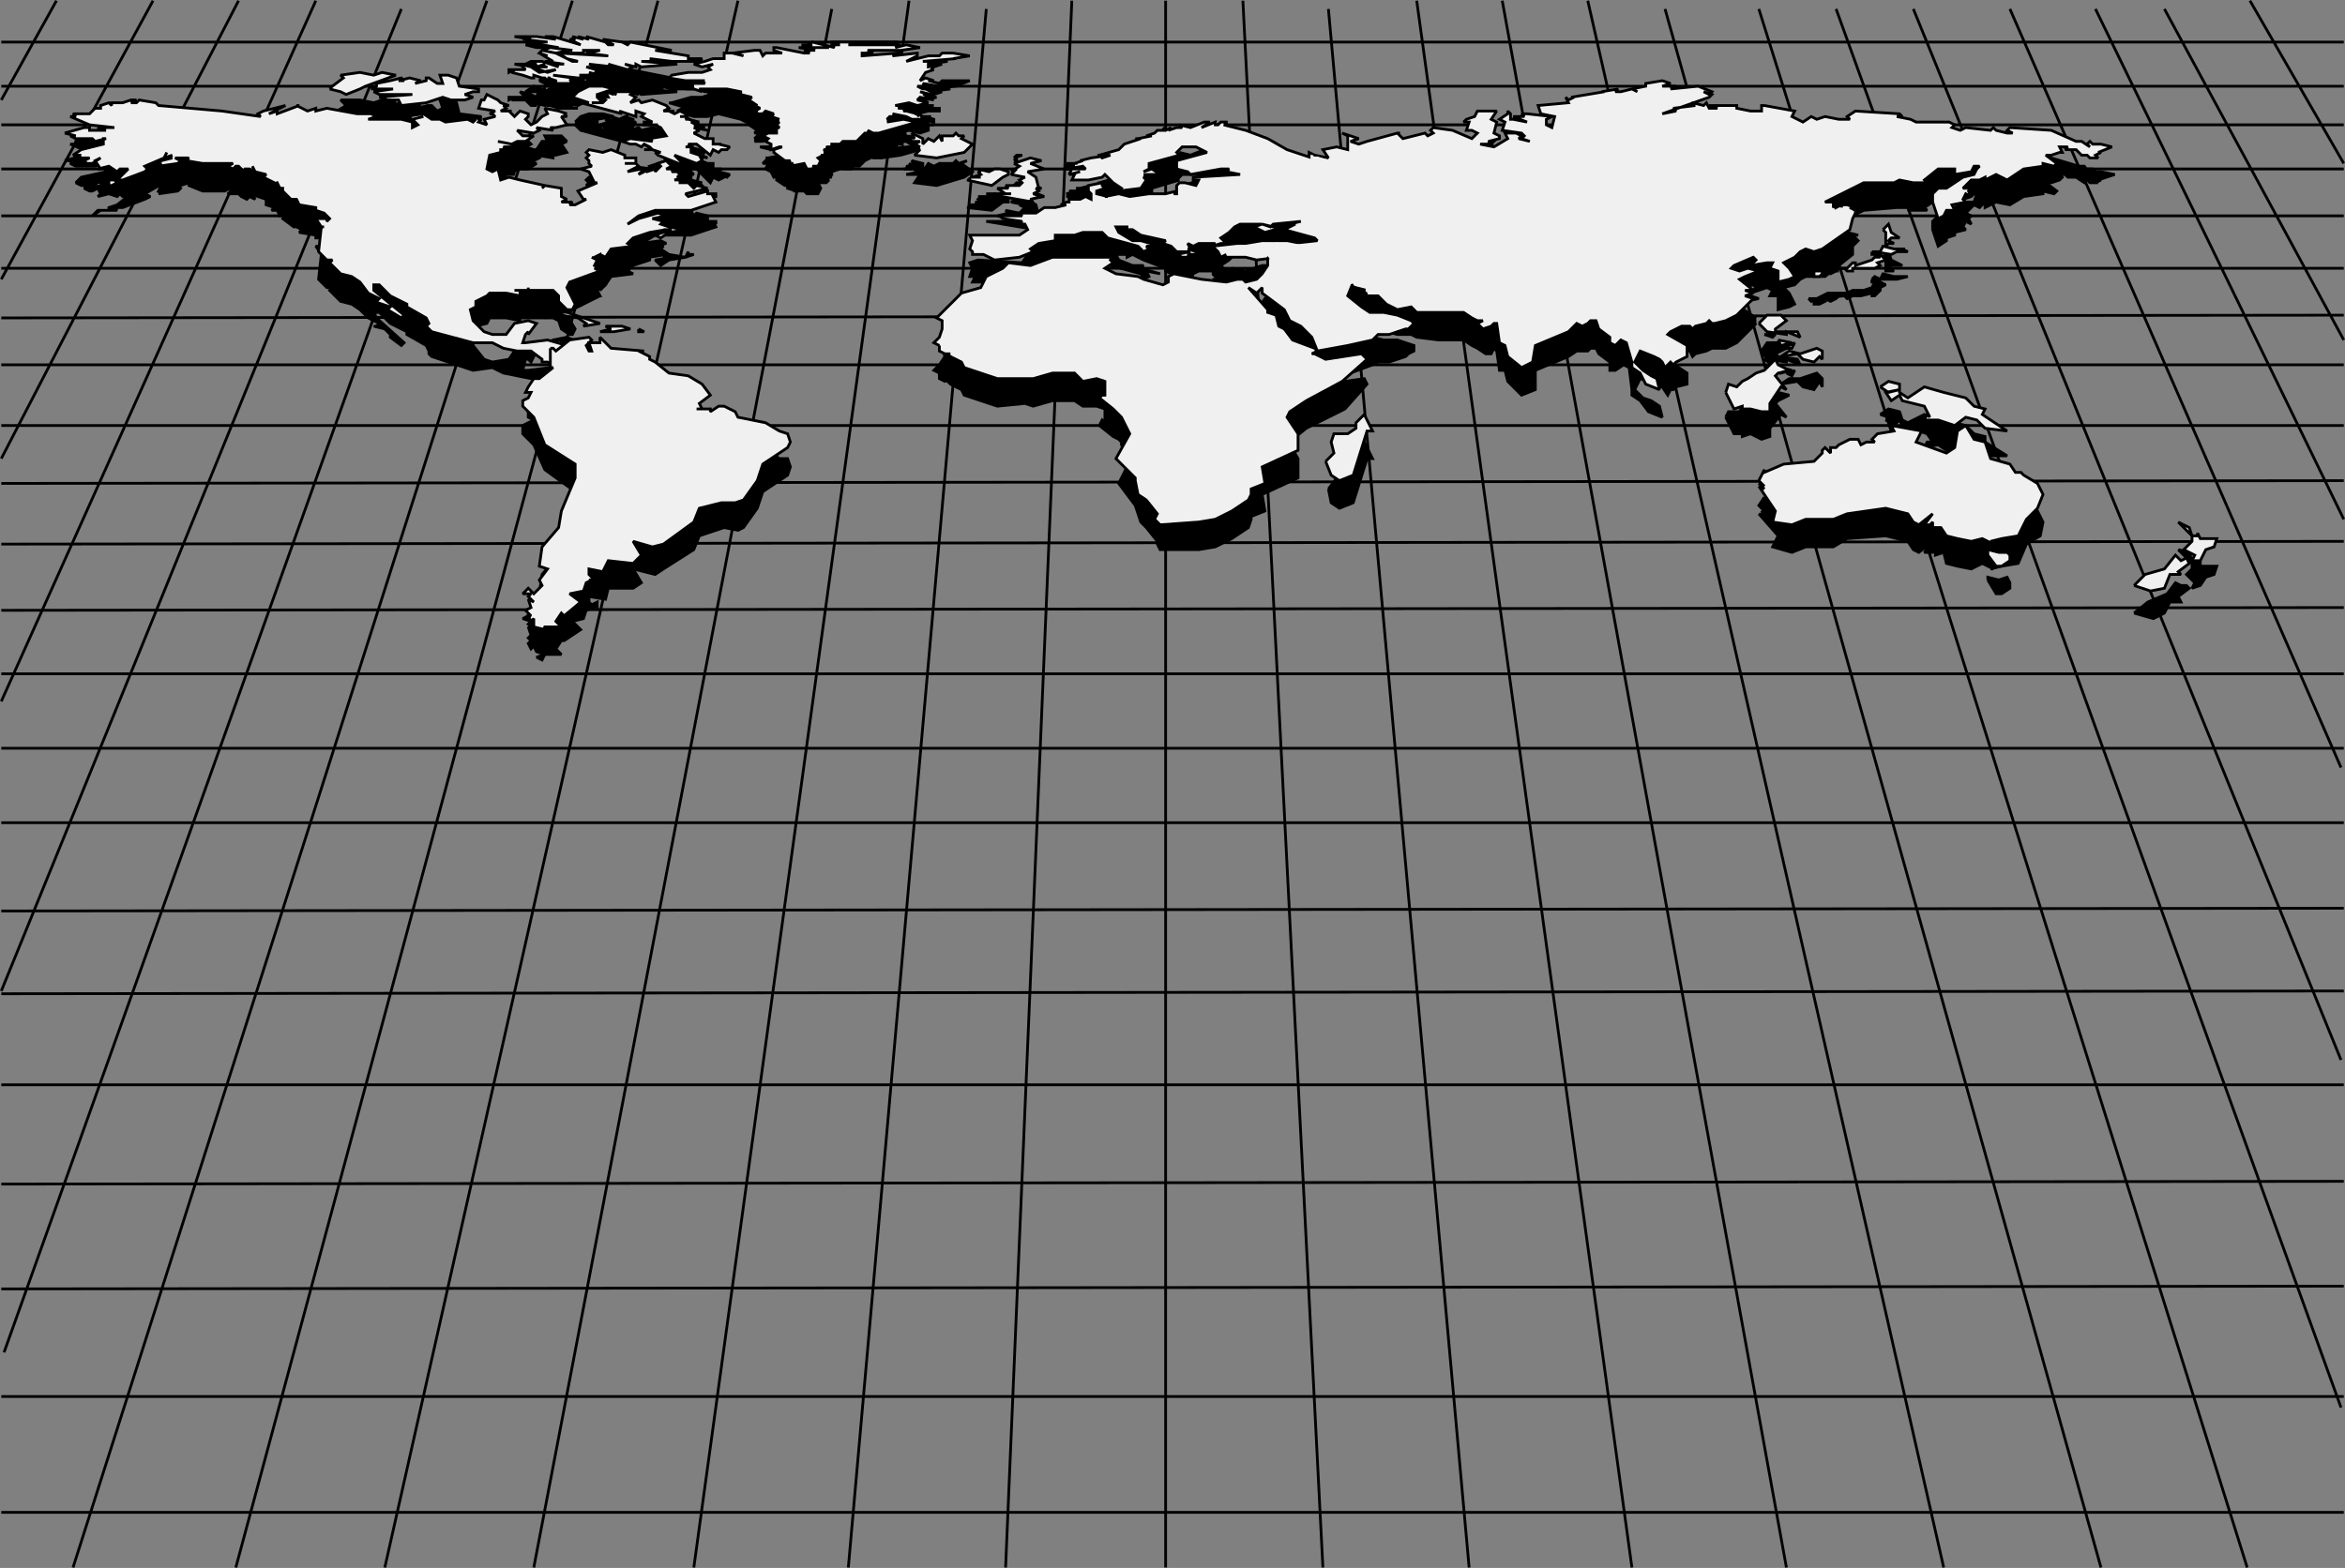
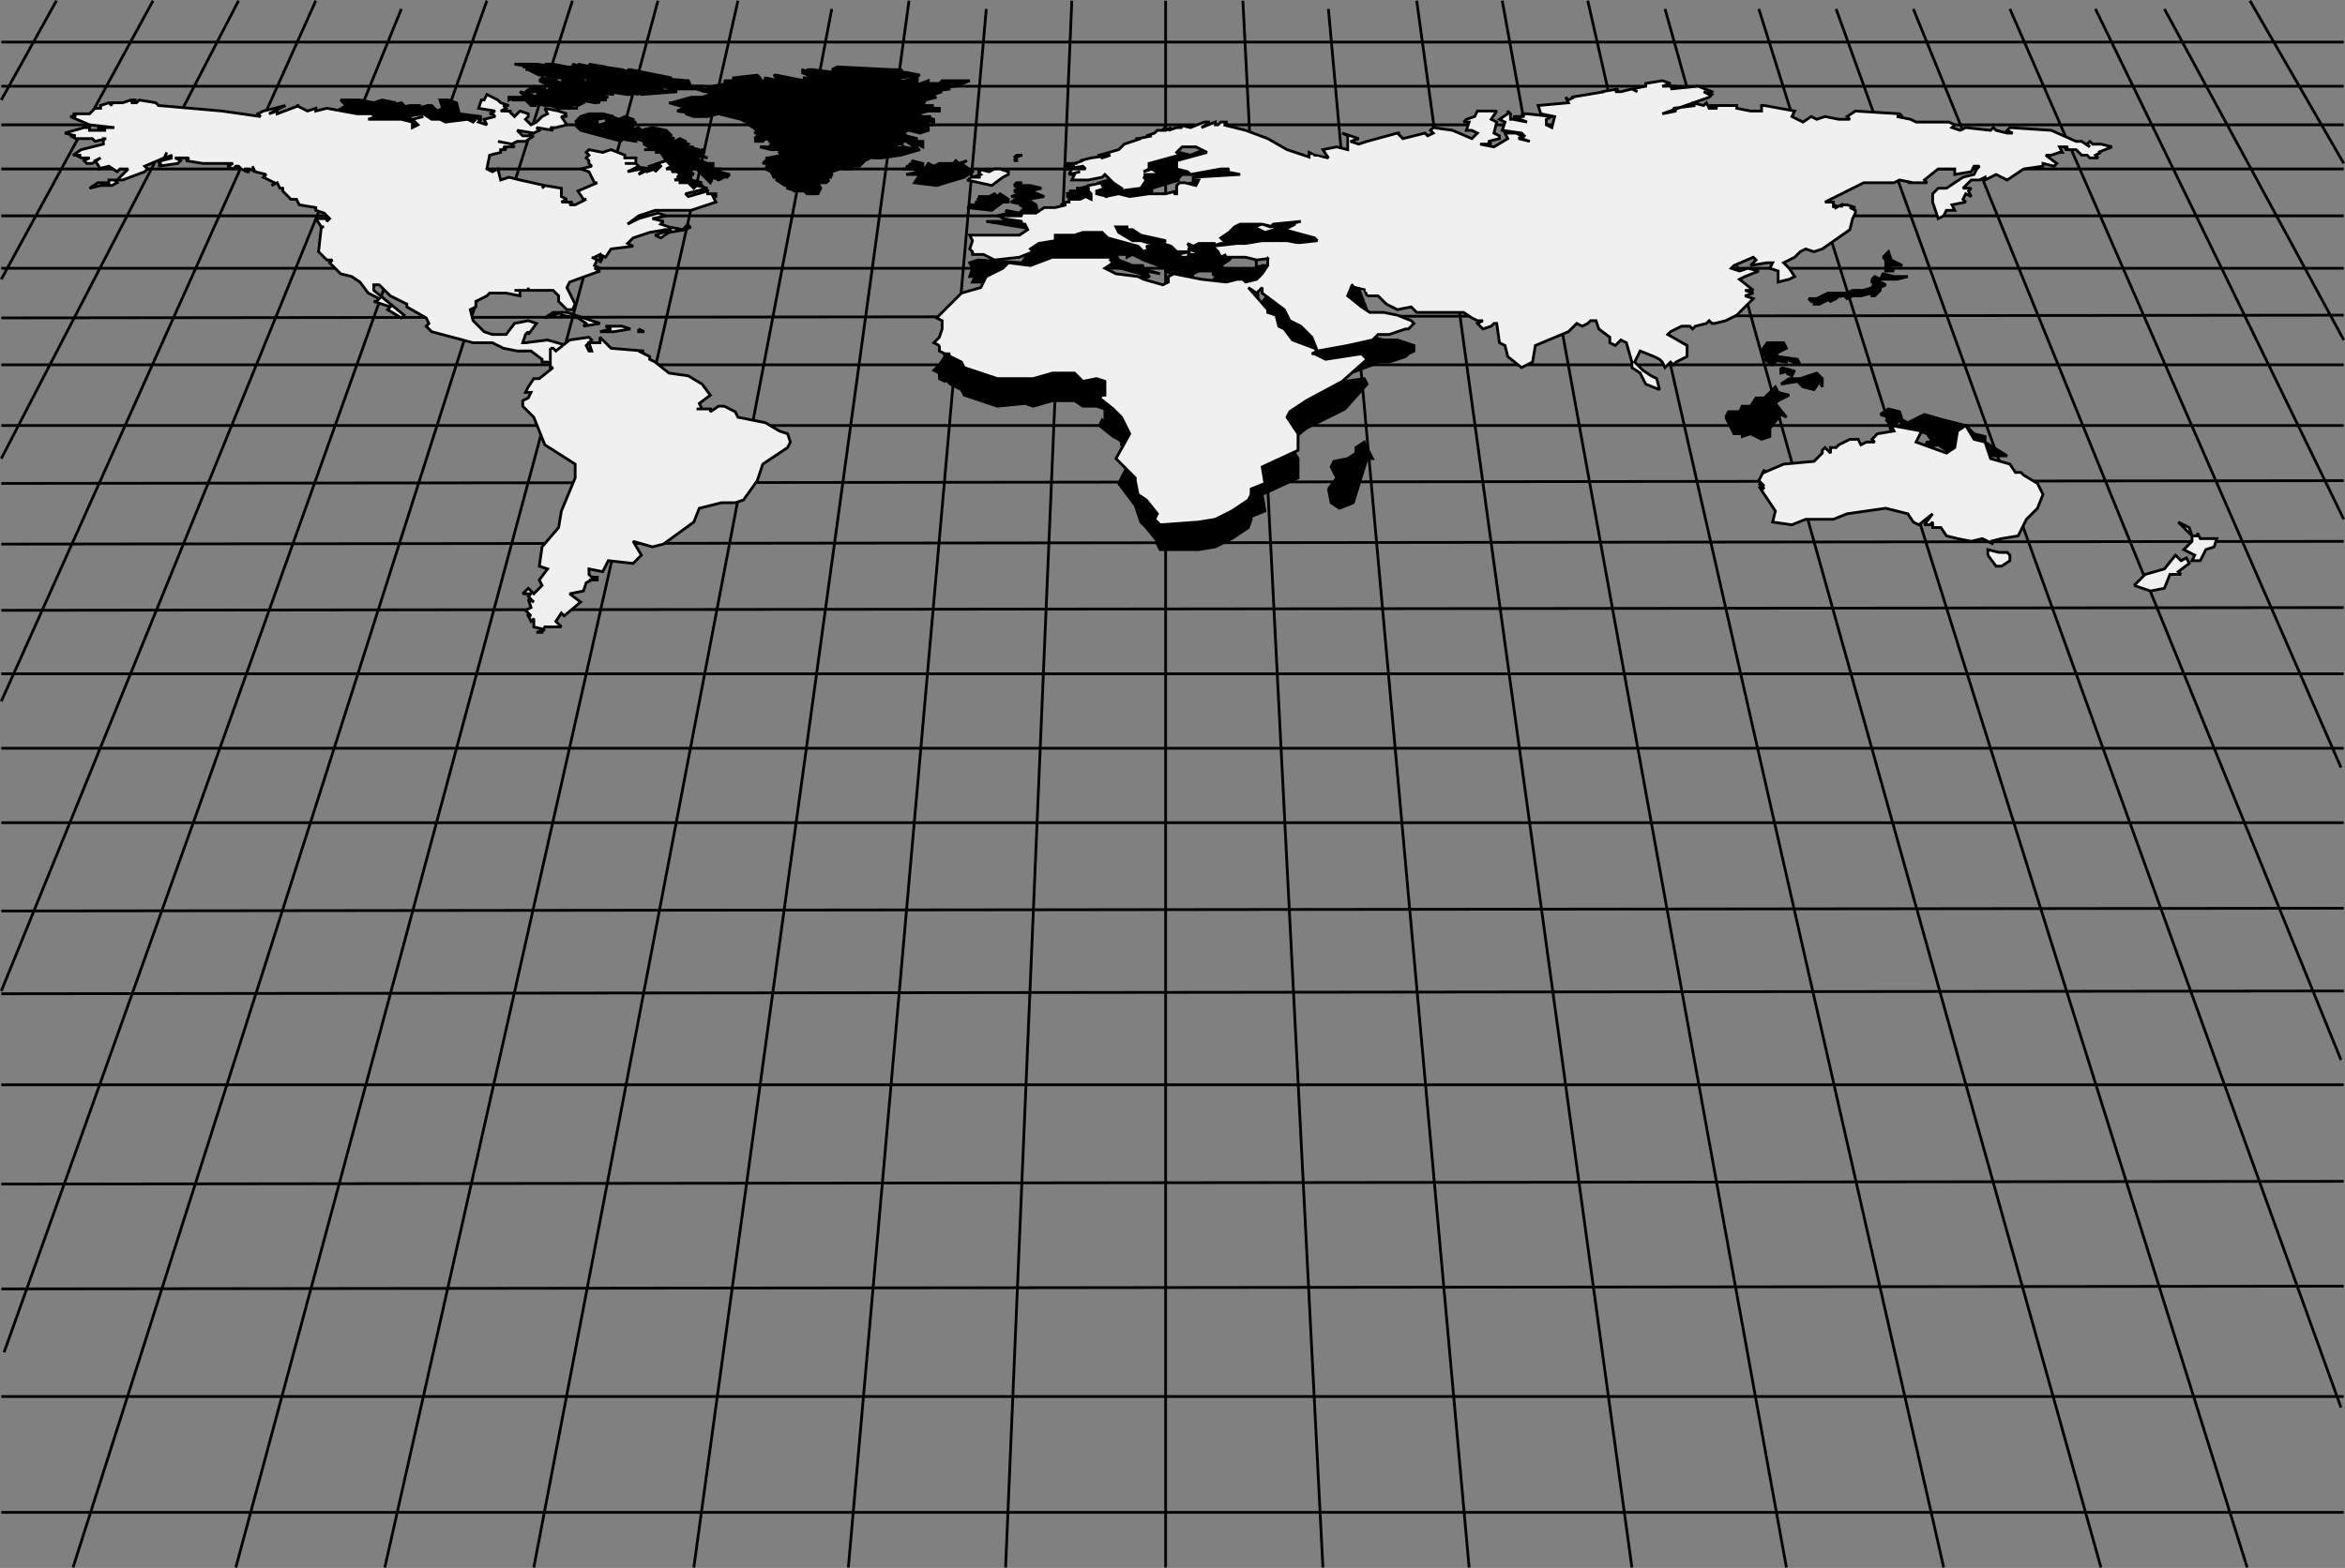
<svg xmlns="http://www.w3.org/2000/svg" width="849.913" height="568.401" version="1.2">
  <rect width="100%" height="100%" fill="#808080" stroke="none" />
  <g fill="none" fill-rule="evenodd" stroke="#000" stroke-miterlimit="2" font-family="'Sans Serif'" font-size="12.5" font-weight="400">
    <path d="m.463 36.25 20-36m35 0-55 101m0 65 86-166m28 0-114 254m0 105 145-356m31-3-175 490m25 78 181-568m31 0-153 568m54 0 128-568m34 3-108 565m58 0 78-568m28 3-50 565m57 0 24-568m34 0v568m57 0-29-568m31 3 51 565m59 0-78-568m31 0 103 568m57 0-129-568m28 3 158 565m53 0-177-565m28 0 183 507m0-126-155-381m35 0 120 275m1-90-90-185m25 0 65 120m0-64-34-59m-815 15h849m-849 16h849m-849 14h849m-849 16h849m-849 17h849m-849 19h849m-849 18 849-1m-849 18h849m-849 22h849m-849 21 849-1m-849 23 849-1m-849 25 849-1m-849 24h849m-849 27h849m-849 27h849m-849 32 849-1m-849 31 849-1m-849 34h849m-849 36 849-1m-849 39 849-1m-849 40h849m-849 42h849" vector-effect="non-scaling-stroke" />
-     <path fill="#000" d="M23.463 58.25h4l-2 1 2 1h7l4-1-1 1 1 2-9 2-2 2h2-2l2 1h3l-2 1 2 1h1l4-2-2 1 1 2-1 1 4-1 3 1 1-1 1 1 3-1-5 4-3 1v1h-4l-2 2 3-2h6l-1-1h3l8-3 2-1-2-1 7-4 1-2-1 2h3l-1 1h2-5l-1 2h2l-2 1 7-1 1-1-1-1 1-1v1l3-1v1l5 2h8l2-1 1 1-2 1h4l1 1 2 1 1-1h-2 2l2 1-1-2 2 1 3 1v2l3 1-1 1h2l1 2 2-1-1 2 4 3h1l2 1-1 1 6 1v1h3l1 2 1 1-1 1v-1h-4l2 3h1-1l-1 9 3 3h2l-1 1 4 4 4 1 3 2 3 3 4 2-1 1h-1l4 1 2 2v1l4 3 1-1-10-9-1-2h2l4 4 6 3v1l7 4 1 2v1l1 1 15 5 7-1 4 2 5 1 5 1h1l3 3v1h2l4 2 5 1h1l-1-1 3-1 2 1-7-4v-4l-6-2-8 1h-2l1-4h1l1 1 2-4-3-1-5 1-2 3-6 1-3-1-4-5v-3l1-1v-3l4-1 1-2h6l5 1v-1h-2 5v-1 1h9l2 1 1 3 3 2h1l1-2-3-5 2-2 10-5h-2 2l-1-2v-1l-2-1 2 1v-2h1v3l2-2-1-1 1 1 2-3 8-1-2-1 2-2 6-2v-1l6-1-1 1h3l-6 1 2 2 3-2 6-1 3-1h-2v-1l-1 2-6-1-3-2 1-1h-3l4-1-2-1-7 1-5 3 5-3 5-3h13l9-3-1-2 1 1v-1h-3v-1l-6 1h-2l8-2-4-1-1 1-1-2-4-1h1-3l3-1-2-1h1l-1-1h-2l2-1h-2 1l-1-1h-2 2l-2-2-3 1 1 1-2 1-3 1v-1l-3 1h2l-1-1h-5l4-1-1-1h-3l3-1v-1l-4-1-5-2h-8l-1 1 1 1-1 1h1v2h1l-3 2 2 1 2 3h1l-7 3 2 4h2l-4 2h-3l1-1-3-1h1l-2-1v-4h-6l-1 1 1-1-8-3-4-1-4 1-1-3h-2l-1-1v-4l5-1v-1h1l-1-1h4l-1-1-5-1 6 1 1-1h4l3-2-5-1-2-1 6 1 2-1-1-1 6 1v-1h1l4-1-2-3 2-1h-1 1l-2-2h-6l1 2h-2l-2 3h-1l-3-1 2-1-1-1-3-1-2 2-2-2h1l-4-1h2l-1-1h2l-3-1v-1l-5-2-1 2h-1l-1 2 6 2-2 1h3l-5 2 1 1h-2v-2l-1 1-1-1h-3l1 1h2v1l-3-1h-8l-2-1h-3l-3-1-6 1h2l5-1-5 2 2 2h-2v-1l-4-1h-12l3-1-2-1h-5l-11-2-4 1 1-2-3 2-5-3 1 1-7 2h-1l-3 1 6-3-8 2-2 1 1 1-14-3-23-2h-1l-6-1-1 1h-1l1-1-2-1-3 2h-4v1l-1-1-3 1v1l-1-1-3 2-5 1v1h-2l7 3 9 1h-6 3l-2 1h-4v-1h-2l-7 2" vector-effect="non-scaling-stroke" />
-     <path fill="#000" d="m198.463 124.25 2-1 5-1 12 5h-6l1-1-3-1-6-1v-1l-5 1m19 5h4l-2-2h3l4 1 2 1-6 1-5-1m14 0v1h2l-2-1m-32 7v7h1l-4 3-3 1-2 2v2l2 1-2 1-2 1v3l4 4 4 9 11 8v5l-5 12-1 6-6 7-1 7 3 1-3 4 1 1-3 3-2-1-2 1 3 1-1 1 3 2-3-1 1 3-1 1 1 1-1 1 1 2 1-1 1 2 3 1-3 1 2 1 1-2h6l-2-2 2-3h1l6-4-3-3 4-1 1-3 3-1-2-1 3 1v-2l-2 1-1-1v-2l6 1 1-4h9l3-2-3-5 8 2 3-2 11-7 2-5 9-3 5 1 2-1 5-7 2-6 9-6 1-3-1-3h-3l-5-4-10-1v-2l-5-2h-2l-3 2v-1h-5 2l-1-2 4-3-3-4-5-3-6-1-6-5h-2v-1l-4-2 2-1-12-1-4-3v1l-3 1v2l-1 1-1-2 2-2v-1l-8 1-4 4-2-1h-1m438 50 2 1-1-2 2 1-3-3 2-3v1l7-3 11-2 3-2v-2h2l1 1v-2l3 1v-2l4-2h4v3l2-2 3 1-1-1 2-3h6l-1-2 11 2-2 4 12 4 2-2 2-7 2-1 3 5 4 1 3 5 6 2 2 3h2l1 2 5 3 2 4-1 5-5 3-3 7-6 1-4 1h1l-4-2-4 2-5-1-4-1-1-4-3 1v-3l-1 2h-3l3-4-5 4-2-1-2-3-8-2-14 1-5 3h-10l-5 2-7-2 2-4-7-8m83 24v-1l4 1 3-1 1 2v2l-3 2h-2l-3-5m53 12 5-4 7-3 3-4 2 1h2l1 1-4 3 1 2h-4l-2 4-4 2-7-2m16-23 4 1 1 3 2 1 1-1v2h6l-1 3-3 1-2 3-3 1 1-2-3-3 2-2v-2l-5-5m-294-82h1l1-1 2 1 3 3 4 1h5l2 1 8 1h9l3 2 2 1 2-1-2 1 3 2h2l1-2 1 1 1 7h2l1 4 5 5 5-2v-7l12-5 3-2h4l1-1h2l1 2 4 3v3h2l3-2 2 1 1 8v2l3 2 3 4 5 2-1-4-3-2-3-1-3-3 2-4 6 2 1 1h1l2 3 1-2h1l1-1 4-1v-4l-6-4v-2l4-2h3l1 2 1-1 4-1 2-1h5l4-2 7-7h-4l4-1-4-1h4l-6-4 2-2 5-1-3-1-4 1-3-2 1-1 7-2 1 1-2 2 6-2 2 1-1 2h3v5l4-1 2-1-2-4-2-2 4-1 2-2 2-1h7l10-8v-3l2-2-1-1-2-1h3l-4-1-2-1v2-1l-2 1v-2l-1 1v-1h-3l14-7 12-1h6l-2 1h7l-1-1 6-4h6l-1 2 6-2 1-1h2-1l-1 3h-4l-6 4-3 1-2 2v3l2 6 3-2v-1l3-1v-1l4-1-1-1 1-2 2 1-1-2 1-1-2-1 3-3 2 1 2-2v2l4-2 5 1 5-3 7-1v-1l4 1 1-1-4-3h2l3-1 1-1-1-1h3-1l1 1h3l3 2 1-1 1 1h3-1l2-1h-1l6-2-5-1h-2l-1-1h-2l1 2-2-3h-2l-10-3-15-2-1 1 2 1-2 1-3-1-1-1-2 1-9-1-1 1-4-1 1-1-2-1h-12l-2-1-5-1h2l-1-1-16-1-3 1 1 2h-4l-5-1-3 1-2-2-3 3-4-2 1-3-11-2-1 1v1l-4 1-5-1v-1h-9l2 1h-3l-1-2-1 1-4-1-1 1h2l-8 1 1 1h-5l17-5 1-1-3-1h3l-5-2h-9l2-1h-6l3-1-3-1-6 2v1h-4l1 1h-2l-4 1h-1v-1h-6l1 1-12 2h2l-2 1-2-1 2 2-12 1 1 3 5 1-1 3h-2v-2l2-1-9-1h-2l1 1h-4l5 2-5-1h-1l1-3h-2v1l-3 1 2 2-1 3 8 1v1l-1 1h3-3v-1l-2-1h-4l1 2-5 3-4-1 4-1h-1l3-1v-1l-1-1v-4l-2-2 2-2h-6l-2 2-3 1-1 1h2l-1 2 2 1 2 1-1 1-8-2-6-1h-2l2 2-3 1-1-1-8 1-2-1h2-2l-11 2-2 2-4-1 4-1-1-1-6-1 2 1v5l-4-2-4 2 2 2h-6l-2-1v1l21 51" vector-effect="non-scaling-stroke" />
    <path fill="#000" d="M443.463 55.25h1v-1h-2l-1 1h-1v-1l-4 2 2-2h-2l-5 2-4-1 1 1h-1l-3 1v-1l-1 1-2-1 1 1h-3l-1 1h-3 3l-5 1-1 1h1l-6 1-2 3-7 2 1 1 3-1-7 1-4 1h2-3v1h-3 3l-4 1h7l-7 1h2l-1 1 4-1-4 2h2l-1 1 6 1 5-1 1-2 2 1 1 3 3 1v2l7-1 2-4h-1l6-1h-6 4l2-1-3-1-3 1 3-1v-3l10-3h-1l2-2h5l4 1-11 4 1 3 3 1h1l11-1h3v1h4l-17 1 1 2h1v2l-4-1h-2l-2 1v3l-1-1h1l-4 1h-5l-8 1-4-1-5 1 1-1h-4l1-2h3l-2-1 1-1-6 1v2l1 1v2l-2-1-2 1h-3l-1 1-1-1-2 2h2-3l-2 1h-3l-3 2h-6l1 1h-7v1l7 1h-1l2 1 1 1-2 3-16-1-3 1 1 2-1 3h2l-1 2h4l5 1h8l5-3h-1l3-2 6-1v-2l2-1 5 1 4-1 3-1 3 1 3 2 11 3 1 2 2-1-1-2 5 1-7-2 1-1h-4l-5-2-1-2h4v1l2-1 4 2 8 3v1l2 1 2 2h5-5l2 2h3l-1-1 3-1-3-1h2l-2-2 2 1 2-1h6l-1 1 3-1h4l-3-1-1-1 3-2 2-2 2-1 4-1v1h4l-2 1 3 1 7-1h-4l-3-1h3l10-1h-3l1 1-4 1 11 3 1 2-9 1-7-2h-4l-6 2-5-1 2 1-9 1 2 2h-2 2l1 1h2l-2 1 3-1 3 1 3-1 4 1 8-1v3l-2 2 35 8-18-48-12-4-7-3-7-3-9-2" vector-effect="non-scaling-stroke" />
    <path fill="#000" d="M340.463 135.25v2l2 1 2-1-1 1 1 1 4 2 1 2 3 1 9 3 10-1 3 1 7-2h8l3 2h5l3 1v5l-1-1-1 2 5 4 2 1 1 1v1l3 6-4 8 6 8 2 6 2 2 4 5v1l1 2h14l6-1 6-3 6-4 1-3v-1l5-2-1-6 13-6v-7l-3-5 1-2 5-4 14-7 8-9-1-2-14 2-3-1h-2l2-1-1-1-8-3-2-4-3-1-1-4-3-2v-1l-7-8 3 3 2-2v2l8 5 3 5 3 1 4 4 2 5 12-1 8-3 2-1h4l6-2 1-1 2-1v-2l-6-2h-5l-4-1-4-1-5-5 2-4-30-12v6l-2 2-2 3h-8l-4 1-9-2-10-1-2 1v2h-2l-7-1-2-1-8-2-3-1 2-2-1-1 1-1h-21l-9 2-8-1-2 3-6 2-2 5-6 2-9 9 1 1 1 3-2 3-2 2 2 1m11-61 1 1h-2l9 1 4-3h2v-1l-3-2-1 1-1-1-2 1h-4 1l-1 1 1 1h-2l2 1h-4m16-7 1-1h2l-3 1m0 0h2v1l-2-1" vector-effect="non-scaling-stroke" />
    <path fill="#000" d="m367.463 69.25 3-2h3l4 1-4 1 5 2-6 1 3 2 1 4h-1l1 1h-2l4 2-4 1 1 1-18-3h10l-2-1-4-1 4-1-1-1 5 1 2-2-2-1h2l-5-1 3-2h-3l3-1-2-1m-40-8h2l-1-1h2l-1-1 2 1-1-2 4 1v3l2-3 2 1 2-1 2 2-1-2h4l1-1 1 1 3-1-2 1 4 3-3 2-10 3-8-1 2-3h-5l5-1h-2l2-1h-6m-85-24h1l7-2h4l3-1h-1 1l-1-1h3-4l-3-1h4l2-1 5-1-1-1h4l4 1-5-2 9-1 1 1 1 2 1-2 5 1h-2 3l-2-1-1-1h1l10 2v-1h2-2 4l-5-2 10 1-3-1h-6 2l-3-1 4 1-2-1h2l8 1h-1l3-1h-3l2-1 20 1h2-14l1 1h-5l19-1 1 1h-3 4l5 1-7 1h-12 3l-5 1 13-1 1 1-3 1 9-2v2l-4 2 8-3v1h4l1-1h10l-5 2-12 1h10l-8 1v1l5-1-3 1-1 1h2l-4 1-1 2h4-2v1h4v1h-6 2l-4 1 2 1h3-2l3 1v1l-5-1 3 1h-2 2l-1 1h3-5l-1 1h4v1l-3 1-4-1-4 1h3l-3 1h3l-1 1 1-1 4 1-1 1h2-1 2v2l-2-1v1h-1l-3-2h-5l4 1h-5l-1 1h4l-3 1 5-1 6 1-7 2-7 1h-3l-2-1 1 1-2 1-2 2h-2l-1 1h-3l1-1h-1l-1 1-3 1v1h-2l2 1h-3l2 1h-1 1l-1 1h-2 1-2l1 2-1 2h-1 1-4l-1-1h-4 1l-3-1h1-1v-1h-1l-3-2v-1l2-1h-1l-2 1-1-2-2-1 1-2h-2l2-2h-1 5-4l5-1-1-1 1-1h-4l-4-1h7-1 1l-3-1 1-1-1 1 1-1h-2 2l-3-1-1 1h-3l2-1h-2l2-2h-2l1-1-3-2h1l-4-2-4-1-4-1-4 1h-3 1-3l-3-1h3l-6-1 2-1 7 1 1-1h-1 1-6l-7-2m-123 5 1-1 5-3-2-2h7l5 1 3-1 5 1-11 4-1 1-6 2-2-2h-4m15-1 3-1h-1l5-2 4-1 1 1-2 1 4-1h4l-2 1 5-1h-1 2l2 2 2-1-1-3h3l3 1 1 4 8 1-1 1h-2l-3 1h4l-4 1h-5l-2-1-7 3h-9l-1-1h-4l-3-1 12-2-12 1-2-1 7-2-6 1h1l-3-1" vector-effect="non-scaling-stroke" />
    <path fill="#000" d="m186.463 23.25 6 1h-3l9 1-7-1 2 1h-3 1l11 1-11-1 4 2h12-10l4 1h5-3l3 1h5v-1h6l-5 1 9 1-18-1 2 2 4 1h-2l-6-3-5-1-1 1h3-3l6 3h-3l6 1h-4l2 1-6-2-3-1-3 2h4-1 4-1l2 1h-4 2-2l1 1h6l-5 1-4-2-4-1 2 2h-6v1l2-1-1 1h5l2 2h2l-1-1 4 1v-1l1 1h1l3 1h-1 8-3l1-1-6-1 8 1 2-1-1-1 5 1h1l-3-1 4 1-2-1h4v-1l-7-1h4-3l6 1h1l-7-2 9 1-2-1 7 1h2l-3-1 5 1-1-1 2 1 13-1-13-1h8l-4-1-1-1 8 2h11v-1h-4l-1-2-12-1h6l-15-3h-1l1 1-3-1-7-1 5 2h-2l-2-2-6-1 1 1-5-1 2 1-4-1 1 1h-2l4 1-10-2h-3l4 1-7-1h-8m22 21 2-2 3-1h5l4 1-6 1v2l2 2-4-1 4 1 1-1-2-1 3-1-1-1 3 1-2-1 3 1-2-2 3 1 2-1 3 1v1h1l-2 3 3-1 1 1 4-1 5 1 2 2h-3l4 1h-2l2 1 2-1 2 1v1l-2-1 3 1-1 1h3-2l4 1h-3 2l-1 1 3-1 1 1h-4l5 2-5-1 2 1h-2l5 2h2v2h3l-1 1 4 1-1 1-2-1 1 1-2 1-2-1-1 2-5-5h-3l2 2h-2 1v2l4 1h-1l1 1-2 2-8-3 4 4-10-4-1-1h2l-3-1-1-1-2-1v1l-2-1h-3l-3-1 3-1 8 1-1-1 6-2-2-3h-2l2-1h-6 3l-3-2v-1l-3-1v1l-6-1 1 1-15-4-2-2 5 1-5-2m273 133 1 5 3 2 5-2 5-16h2l-3-6-3 2v2l-3 2-5 1-1 2 2 4-3 4m174-69 1 1 1-1v2h2l2-1-1-1h-5m3 0 4-2h7l2-1h4l3-1 1-2h2-1 1l2 1-2 1v1l-2 2h-1v-1l-4 1h-3l-2 1-1-1-10 1" vector-effect="non-scaling-stroke" />
    <path fill="#000" d="m661.463 108.25 2 1 2-1 1-1-5 1m17-7v1h3l-2-1h8l4-1h-2 1-4l-4-1-1 2-2-1-1 1m4-8 1 1v4h3l-2-1 1-1h4l-4-2-1-3-2 2m-57 58 1-2h4l1-2h3l2-3h3l4-4 1 2 4 1-4 2-1 1 4 5-2-1-4 5v3l-3 1-4-2-3 1v-1h-3l-3-6m13-24 2-3h6l1 2-4 2 1 1 7 1 1 2-5-2v1l-7-1-2-3" vector-effect="non-scaling-stroke" />
    <path fill="#000" d="M639.463 130.25h2l2 1-1 1-3-2m6 3v2l4-1-4-1m0 6 3-2h4l6-2 2 2v3l-1-2-2 3-4-1-2-2-6 1m2-4h1l2-1-1 2-2-1m34 15 3 1h4l-5 1 3 2 2-2 1 2 9 3 2 3h-2l-1 2 5-1 3 2h3l4-3 4 2 4 3h7l-8-5v-2l-4-1-3-3-8-2-7-2-6 3-2-1-1-3-4-1-3 2" vector-effect="non-scaling-stroke" />
    <path fill="#f0f0f0" d="M231.463 119.25v1h2l-2-1m-208-71 4 1h-2l2 1h6l1 1 4-1h-1v2l-8 2-3 2h3-2l2 1h3l-2 1 1 1h2l3-2-2 1 2 3h-1l4-1 3 2 1-1h3l-4 4h-3v1h-4l-3 2 4-1h4l2-1-1-1h3l8-3 1-1-1-1 7-3 1-2-1 2 3-1-2 1h2l-4 1-1 1h1l-1 1 7-1 1-1-2-1h5l-1 1 6 1h11l-2 1 2 1 1-1h1l1 1 2 1h1l-2-1h2l2 1-1-2 1 2 4 1-1 1 4 2-1 1 2-1 1 2h1v1l3 3h2l1 2 6 1v1l3 1 1 1 1 1-1 1v-1h-4l2 3h1-1l-1 9 3 3h2l-1 1 4 4 4 1 3 2 3 4 4 2-1 1h-1l3 1 3 1-1 1 5 3 1-1-11-9v-2h2l4 4 6 3v1l7 4 1 2-1 1 2 2 15 4h7l4 2 5 1h5l4 3v1h2l4 2 5 2 1-1h-1l3-2 2 1-7-4v-4l-7-2-8 1h-1l1-3 1-1v1l3-4-3-1-5 1-3 4h-5l-3-1-4-4-1-4 2-1v-2l4-2 1-1h6l5 1v-2h-2 5v-1 1h9l2 2v2l3 3h2l1-2-3-6 1-2 11-4-2-1h2l-2-1 1-2-2-1 2 1-1-1 2-1v3l1-2-1-1 2 1 2-3 8-1-2-1 2-2 6-2 6-1h-1 3l-6 2 2 1 3-2 6-1 2-1h-1v-1l-2 2-5-1-3-1 1-1-4-1 5-1-3-1-7 2-4 2 4-3 6-2h13l9-3-1-2h1v-1h-3v-1l-7 2-1-1 8-2-4-1-1 1-2-2h-3v-1h-2l3-1h-2l1-1-1-1h-2 2-2l1-1h-3l2-1-2-2-3 1 1 1-2 2v-1l-3 1-1-1-2 2 2-1-1-1-5 1 4-2-1-1h-4 4v-2h-4v-1l-5-2-3 1-5-1-1 1 1 1-1 1 1 1v1l1 1-4 1 3 1 2 4h1l-7 3 2 3h1l-4 2h-2l1-1h-4l2-1-2-1v-3l-6-1-1 1 1-1-9-2-4-1-3 1-1-4-2 1-2-1 1-5 4-1v-1h2l-1-1h4l-1-1-5-1 5 1 2-1h3l3-2h-4l-2-2 6 1 2-1-1-1 6 1-1-1h2l4-1-2-3h2l-1-1h1l-3-1-5-1 1 2-2 1-2 2-2 1-2-2 1-1v-1l-3-1-2 2-2-2h1-4l2-1-1-1h2l-3-1-1-1-4-2-1 2h-1l-1 3 6 1-2 1h1l1 1-4 1 1 2-3-1 1-1h-1l-1-1h-3l1 1h2l-1 1-2-1-8 1-2-1h-3l-3-2-6 1 2 1 4-1-4 1 2 2-2 1v-2l-4-1h-12l3-1-2-1h-5l-11-2-4 1v-1l-3 1-4-2h1l-8 3v-1l-3 1 6-3-8 2-2 1 1 1-14-2-23-2-1-1-6-1-1 1h-2l2-1h-2l-3 1h-4v1l-1-1-3 1v1h-2l-2 2h-6l1 1h-2l7 3 9 1h-6l1 1h2-6v-1h-2l-7 2" vector-effect="non-scaling-stroke" />
    <path fill="#f0f0f0" d="m197.463 115.25 3-2h5l12 4-6 1 1-1-3-2-6-1v-1l-6 2m20 5 4-1-2-1h6l3 1-6 1h-5m-18 6v7h1l-5 4h-2l-2 3-1 2h2l-1 2-2 1v2l4 4 4 10 11 7v5l-5 12-1 6-6 7-1 7 3 1-3 4 1 2-3 3-2-2-2 2h3l-1 1 2 2-2-1 1 3-2 1 2 2h-1l1 2 1-1v3l4 1-3 1h2l1-2h6l-2-2 2-3 1 1 6-5-4-3 5-1 1-3 2-1h-1 3v-1h-2l-1-1v-2l5 1 2-4 9 1 3-3-3-5 7 2 4-1 11-8 2-5 8-2h5l3-1 5-7 2-6 9-6 1-2-1-3-3-1-5-3-10-2-1-2-4-2h-2l-3 2v-1h-5 2l-1-2 4-3-3-4-5-3-7-1-5-4-2-1v-1l-4-2h2l-12-1-4-4v2h-4l1 3h-1l-1-2 2-2-1-1-7 1-5 4-1-1h-1m438 50 2 1-2-2 2 1-2-2 2-4v1l7-3 11-1 3-3v-1l1-1 2 2v-2h2l1-1 4-2h3l1 2 2-1h3l-1-1 2-2 6-1-1-2 11 2-2 4 11 4 3-2 1-6 3-2 3 5 4 1 2 6 7 2 2 3h2l1 1 5 3 2 4-2 5-4 4-3 6-6 1-4 1 1 1-4-2-4 1-5-1-4-1-2-3h-3v-2l-1 1h-2l3-4-5 4-2-1-2-3-8-2-14 2-5 2h-10l-5 2-7-1 1-4-6-9m83 25v-2l4 1h3l1 1v2l-3 2h-2l-3-4m53 11 4-4 7-2 4-5 2 2 2-1 1 2-4 3 1 1h-4l-2 5-5 1-6-2m16-23 4 2 1 3h2v-1l1 2h6l-1 3-3 1-2 4h-3l1-2-4-2 3-3v-2l-5-5m-294-82h4l3 3 4 2 5-1 2 2h17l3 2 2 1h2l-2 1 2 2 3-1 1-1h1l1 7 2 1 1 4 5 4 4-2 1-6 12-5 3-3 2 1 2-1 1-1h2l1 3 4 3v2l2 1 2-2 2 1 2 7v2l3 2 2 4 5 2-1-4-2-1-3-2-3-3 2-4 5 2 2 1 1 1 1 2 2-2 1 1 1-1 4-2v-4l-7-4 1-1 4-2h3l1 1 1-1 4-1 1-1 1 1h1l4-1 4-2 6-6-3-1 3-1-3-1h3l-5-4 2-1 5-2-4-1-3 1-3-1 1-1 7-3 1 1-2 2 6-1h2l-1 2 3 1v4l4-1 2-1-2-3-2-2 4-2 2-2 2-1 3 1 3-1 10-7 1-4 1-2v-1l-2-1h2l-3-1h-2v1-1l-2 1v-1l-1 1v-2h-3l14-7h11l2-1 5 1h-2 7l-1-1 5-4h6v2l6-1 1-2h2l-1 1-1 2-4 1-6 4h-3l-2 2v3l2 6 2-1 1-2h3l-1-2 5-1-1-1 1-2 2 1-1-2 1-1h-3l3-3h3l2-1v1l4-2 4 2 6-4 7-1v-1l4 1 1-1-4-3h2l3-1h1l-1-2h3l-1 1h4l2 2h2l1 1h3l-1-1 2-1h-1l5-2-4-1h-3l-1-1-1 1 1 1-3-2h-2l-9-4-15-1-1 1 2 1h-2l-4-1-1-1-1 1-9-1-2 1-3-1 1-1-2-1h-12l-2-1-5-1h2l-1-1-16-1-3 2 1 1h-4l-5-1-3 1-2-1-3 2-4-2 1-2-11-2h-1v2h-4l-5-1v-1h-10l3 1h-3l-1-2-1 1-4-1-1 1h2l-8 1 1 1-5 1 17-6 1-1-3-1 2 1 1-1-5-2-10 1 2-1h-5l3-1-3-1-6 1v1l-5 1 2 1-2-1-4 1h-2l1-1-6 1h1l-12 2h1l-2 1-1-1 1 2-11 1 1 3 5 1-1 4-2-1v-2l2-1-9-1h-2l1 1h-4l5 2-5-1h-1v-2l-1-1v1l-3 2 2 1-1 3 7 1 1 1-1 1 3 1-4-1 1-1-2-1h-4l1 2-5 3-5-1h4l-1-1 4-1v-1l-2-1 1-4-2-1 2-3h-7l-1 2-3 1-1 1h2l-1 3h2l2 1-2 2-7-3-7-1-1 1 1 1-2 1-1-1-8 2-2-2h1-1l-11 3-3 1-3-1 3-1-6-2 2 1v5l-4-1-5 1 2 3-5-1-2-1v1l21 51" vector-effect="non-scaling-stroke" />
    <path fill="#f0f0f0" d="M443.463 45.25h1v-1h-2l-1 1h-1v-1l-5 2 3-2h-2l-5 2-4-1 1 1h-2l-3 1 1-1-2 1-1-1 1 1h-3l-1 1-3 1h2l-5 1h-1 2l-6 2-2 2-7 2 1 1 3-1-7 1-4 1h1l-3 1h1-4l3 1h-3v1l6-1 1 1h-7 2l-1 2 4-1-4 1h2l-1 2h6l5-1 1-1 1 1 2 2 3 2-1 1 8-1 2-3-1-1 5-1h-5 6l-3-2-3 1 2-1v-2l11-3-1-1 2-2h5l4 2-11 3v3l4 1 1 1 11-2h3l-1 1 5 1-17 1v1h2l-1 2-4-1h-2l-1 1v3h-1l1-1-4 1h-6l-7 1-4-1-5 1h1l-4-1v-1l3-1-1-1v-1l-5 1v2l1 1v2l-2-1-2 1h-4v1h-1l-2 1h2l-4 1h-4l-3 2h-6l1 1h-8l1 1 7 1-1 1h2l1 2-3 2h-18l1 2-1 3 1 1v1h4l4 2 9-1 5-2-1-1 3-2 6-1v-2h7l3-1h7l2 2 11 3 2 2 2-1-1-1h5l-7-2h-3l-5-3-1-2h4v1h2l3 2 9 2-1 1 3 1 2 2h5l-5 1 2 1h3l-1-1h3v-1l-3-1h1l-1-2 2 1 2-1h6l-1 1 3-1h3l-2-1-1-1 3-2 2-2 2-1h8l-3 1 4 2 7-2h-4l-4-1 3 1 1-1 10-1-4 1h2l-4 2 11 3 1 1-9 1-7-1h-4l-6 1h-5 2l-9 1 2 2h-2 2l1 2 2-1-2 1h9l4 1 8-1v2l-3 2 36 8-18-47-12-4-7-4-8-3-8-2" vector-effect="non-scaling-stroke" />
    <path fill="#f0f0f0" d="M340.463 125.25v2l2 1h2-1l1 1 4 2 1 2 3 1 9 3h13l7-2h8l3 3 5-1 3 1v5h-1l-1 1 5 4 2 2 1 1 3 6-5 9 7 7v1l1 5 3 2 4 5-1 2 2 2 14-1 6-1 6-3 6-4 1-2v-2l5-2-1-6 13-6v-6l-4-6 1-2 6-4 13-7 9-8-2-2-13 2-4-2h-1l2-1-1-1-8-3-3-4-2-1-1-4-3-1v-1l-7-8 3 2 2-2v2l8 6 2 4 4 2 4 4 2 5 11-2 9-2 2-2h4l6-2h1l2-2-1-1-5-2-5-1h-5l-3-2-5-4 2-5-30-12-1 4v2l-2 3-2 2-4 1-1-1h-2l-4 1-9-1-10-2-2 1v2l-2 1-7-2-2-1-8-1-4-2 3-2-1-1 1-1h-22l-8 3-8-1-2 2-6 3-2 4-7 2-9 9 2 1v3l-1 3-2 2 2 1m11-61v1h-1l9 2 4-3 2-1v-1l-3-1h-2l-2 1-4-1 1 1h-1l1 1-3 1h3-4m16-7 1-1h2l-3 1m0 1 1-1v1h-1" vector-effect="non-scaling-stroke" />
-     <path fill="#f0f0f0" d="m367.463 59.25 3-1 3-1 4 1-4 1 5 2-6 1 3 2 1 4h-1l1 1-2 1 3 1-4 1 1 1-17-3h9-2l-3-2h4l-1-1h5l1-1-1-1 2-1-5-1 2-2-2 1 3-2-2-1m-40-8h1v-1l2 1-1-2 2 1-1-2 4 2v2l2-2 2 1 2-2 1 2v-2h4l1-1 1 1h2l-1 1 4 2-3 3-10 2-8-1 2-2-5-1h5l-2-1 2-1h-6m-85-23 1-1 6-1h5l3-1-1-1h1-1l2-1-4 1-3-1 4-1 3-1h4v-2h4l3 1-4-1 8-1h2l1 2 1-1h5-2 3l-3-1v-1h1l10 2h2l-2-1h4l-6-1h11-9l2-1h-3 4-2l2-1 8 2-1-1h3-3v-1h24l-1 1h-14 2-5 19l-2 1 4-1 5 1-7 1h-12l2 1h-4v1l13-1h1l-3 1 9-1v1l-4 2 8-2h4l1-1h4l6 1-6 1h1l-12 1h9l-7 1v1l5-1-3 1-1 1h1l-3 1-2 3 2-1 3 1h-2l4 1v1l-6-1 1 1h-3l2 1h3-2l2 1v1l-4-1 3 1h-2 1v1l3 1-5-1-1 1 4 1-4 1-3-1-5 1h4l-3 1h3l-1 1h1l4 1h-1 2l-1 1 1-1 1 2h-4l-2-1-5-1 4 1h-5l-1 1h4l-4 1 6-1 5 1-7 2-7 2h-2l-2-1 1 1h-2l-3 3h-5 1-1l-1 1h-3v1h-2l1 1h-2l2 1h-2 2l-2 1h-1 1l-2 1 1 1-1 2h-2l2 1h-4l-1-2-5 1 1-1h-2l1-1h-2 1-1l-4-3v-1l3-1h-1l-3 1v-2l-2-1 1-1-2-1 2-1h-1 4v-1h-3l4-1-1-1 1-1h-3l-4-1h7-1 1l-3-1h1-1l1-1h-2 2l-3-1-1 1h-3l1-1h-1l2-1-2-1h1l-3-2 1-1-4-1v-1l-5-1h-10l1 1-3-1h-3l3-1-6-1h10l-1-1h1-7l-6-1m-123 4 1-1 4-3-1-1 7-1 5 1 3-1 5 1-11 4-2 1-5 2-2-1-4-1m15 0 2-1v-1l5-1 4-1 1 1h-2l4-1 4 1-2 1 4-1v-1h1l3 2h2l-1-3h3l3 1 1 3 7 1v1h-2l-3 1 3 1-3 1h-5l-3-1-6 2-9 1-1-2h-4l-3-1 12-1h-12l-2-1 7-1h-6 1-3m52-19 6 1h-3l9 1h-8 2-2l12 2-12-1 4 1h5l8 1-8-1-3 1 5 1 5-1-4 1h9v-1h6l-5 1 8 1-18-1 3 2 4 1h-2l-6-3-5-1-1 1 3 1-3-1 5 3h-3l7 1h-4l2 1-6-2h-4l-2 1h4l-1 1h1l3-1-1 1h2-5 3-2l1 1 3 1 3-1-6 1-3-2-4-1 2 2h-6v1l2-1-1 1 4 1 3 1h1v-1l3 1h1l1 1 1-1h-1l3 1v1h6l2-1h-3l1-1-7-1 9 1h1v-1h6l-3-1 4 1-2-1h4l-7-2 4 1-4-1 7 1h1l-7-2 9 1-2-1 7 2 2-1-3-1 4 1v-1l2 1 13-1-13-1h8l-5-1 8 1h10l1-1h-5v-1l-12-2h6l-15-3-1 1-2-1-7-1 4 2h-2l-1-1-7-2 1 1-4-1 2 1-4-1 1 1h-2l4 2-10-3h-3l4 1-7-1h-8m21 22 2-2 4-2h5l4 1-6 2v1l2 2h-4 4l1-1-2-1h3l-1-2 3 1-3-1 4 1-2-1h8l-1 1 2 1-2 2 3-1 1 1 4-1 5 2 1 1-2 1h4-2l2 1 2-1 2 1v1h-2 3l-1 1h2-1l4 1h-3l2 1h-1 2l2 1h-4l5 1-5-1 2 1-2 1 4 2h3v2h3-1l4 1-1 1h-2l-1 1-2-1-1 2-5-4h-3l1 1h-2 2v2l3 1 1 2-2 1-8-3 4 4-10-4-1-1h2l-3-1-1-1-2-1-1 1-2-1h-2l-3-1 3-1 8 1-1-1 6-1-2-3-2-1h1-5v-1h3l-4-2 1-1-3-1v2l-6-2 1 1-15-4-2-1 5 1-6-2m273 132 2 5 3 2 5-2 5-16h2l-3-6-3 3v2l-3 2h-5l-1 3 1 4-3 3m175-68h2v1h2l1-1v-1h-3l-2 1m3-1 4-1h7l2-2h1v1l3-1 3-1 1-1h2l-1-1h1l2 2-3 1 1 1-2 1h-8v1h-2l-1-1-10 1m3 0 2 1 2-1h1-5m17-7v1h3l-2-1 6 1 2-1h4l-2-1h1-4l-4-1-1 2h-3m4-8 1 1v5l1-1h2l-2-1 1-1h3l-3-2-1-3-2 2m-57 59 1-3 3 1 2-2 2-1 3-2 3-1 4-4 1 2 4 2-4 1-1 1 4 5-2-1-4 6v3h-3l-4-1h-3v-1l-3 1-3-6m12-25 3-3h5l2 2-4 3v1h8l1 2-5-2v1l-7-1-3-3m2 4h4l-1 1-3-1m5 2 1 2 4-1-5-1m1 6 3-2 4 1 6-2 2 1v3l-1-1-2 2-4-1-2-2-6 1m1-3 2-1 2-1-1 2h-3m35 14 3 2 4-1-5 1 2 3 3-2 1 2 8 2 2 4-1-1-1 2h5l3 1 3 1 4-3 4 1 3 3 8 1-9-6 1-2-4-1-3-3-8-2-7-2-6 4-3-2v-3l-4-1-3 2" vector-effect="non-scaling-stroke" />
    <path fill="#f0f0f0" stroke="#f0f0f0" d="m459.463 92.25 2 2 25 9 4-1 1 1 4 1v1h2l-10-31-7-16-3-1h-2v-1 1l5 27-2 5-1 2-6-2-5-1h-4l-3 1v3" vector-effect="non-scaling-stroke" />
  </g>
</svg>